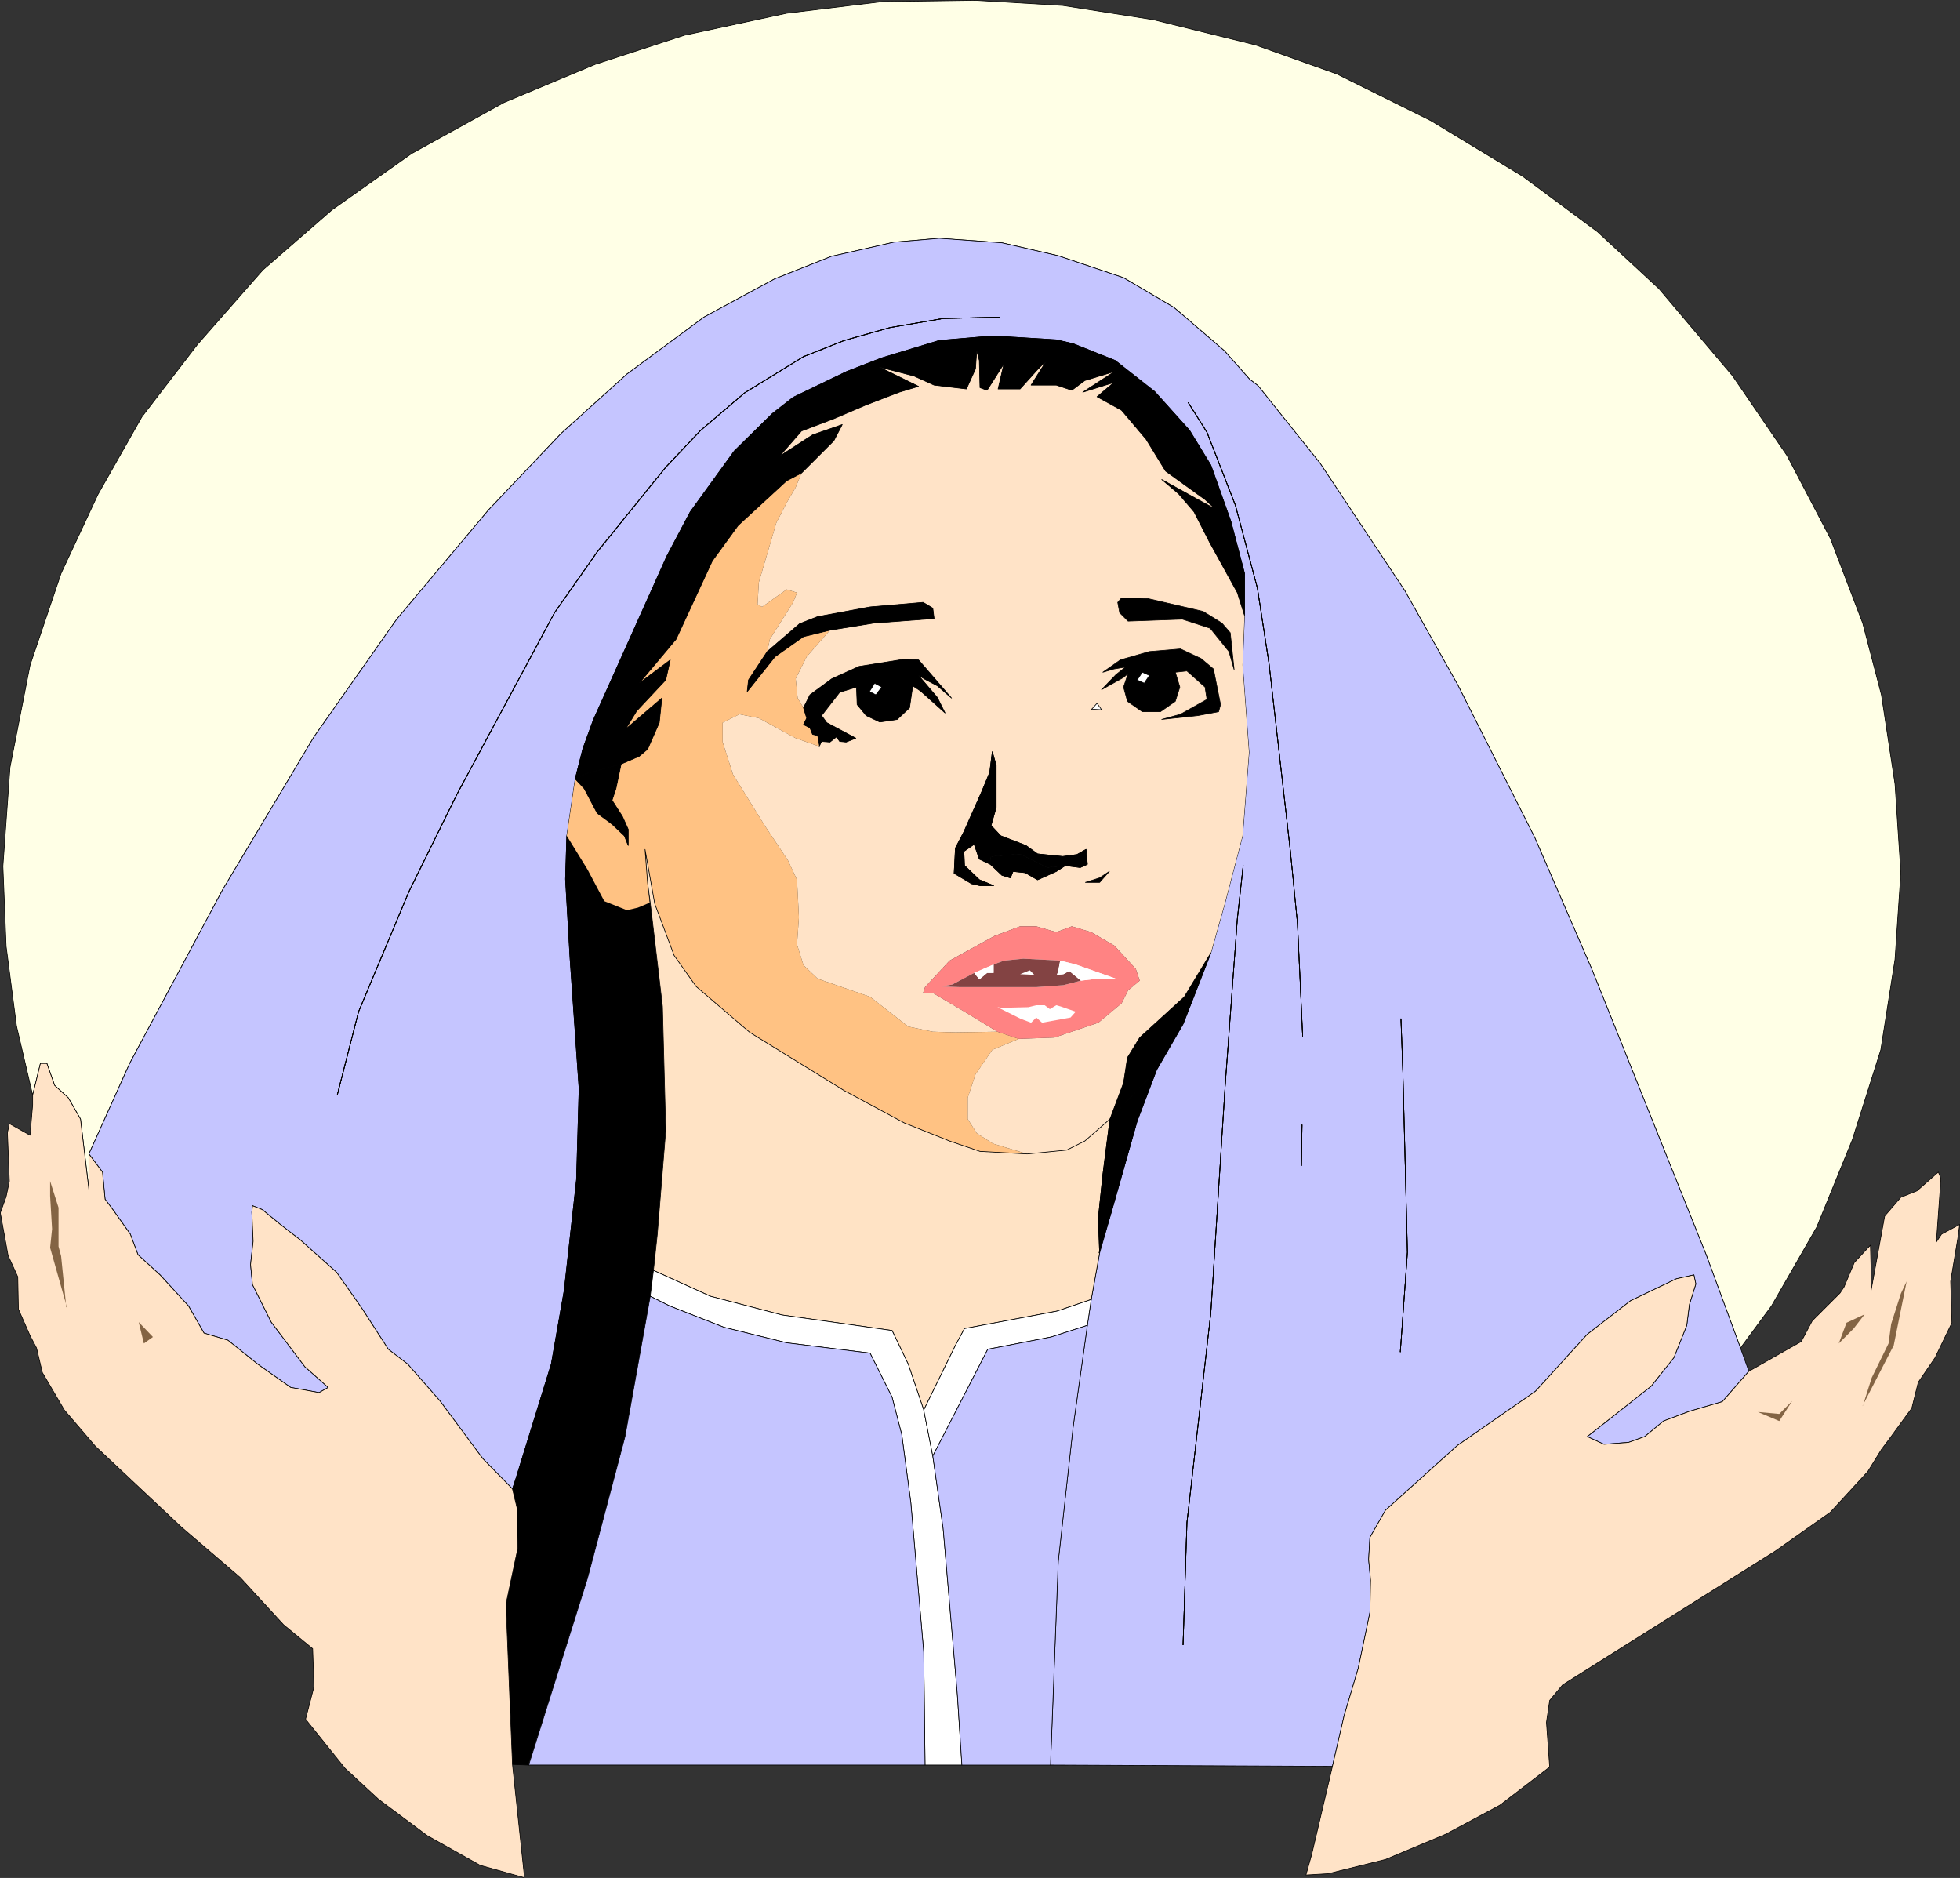
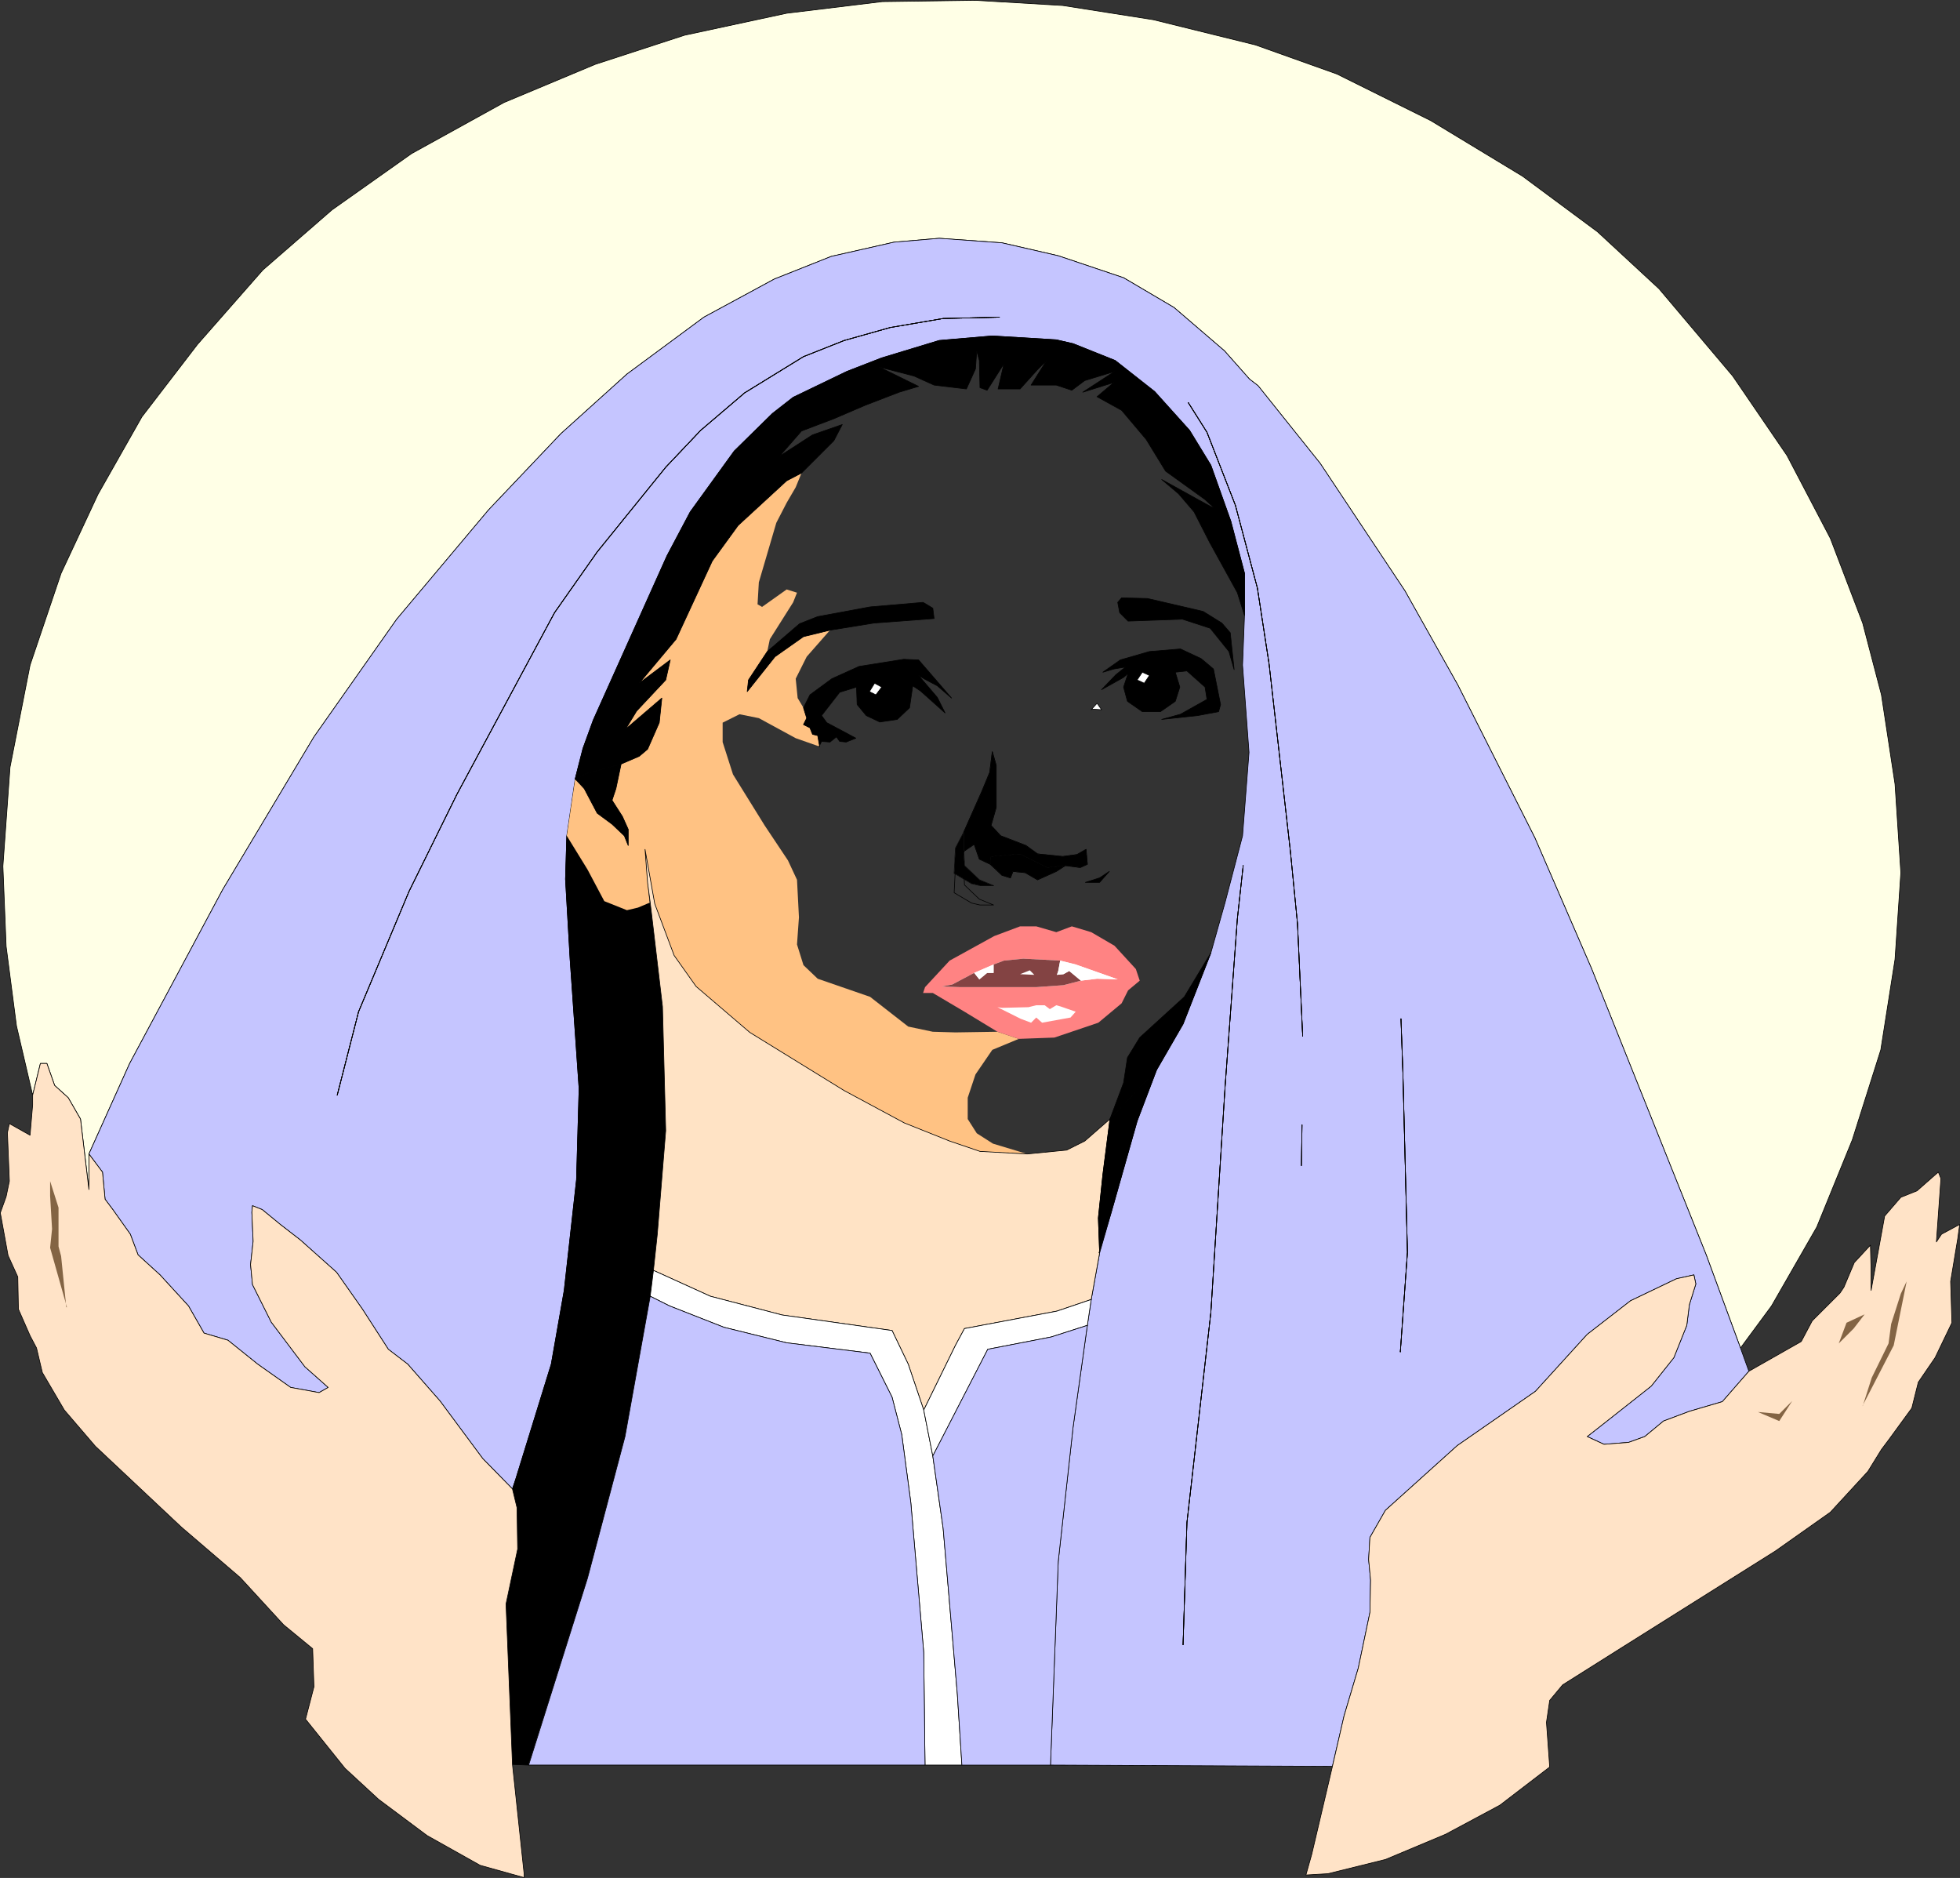
<svg xmlns="http://www.w3.org/2000/svg" xmlns:ns1="http://sodipodi.sourceforge.net/DTD/sodipodi-0.dtd" xmlns:ns2="http://www.inkscape.org/namespaces/inkscape" version="1.0" width="129.595mm" height="124.147mm" id="svg86" ns1:docname="Mary 01.wmf">
  <rect width="100%" height="100%" fill="#333333" stroke="none" />
  <ns1:namedview id="namedview86" pagecolor="#ffffff" bordercolor="#000000" borderopacity="0.25" ns2:showpageshadow="2" ns2:pageopacity="0.0" ns2:pagecheckerboard="0" ns2:deskcolor="#d1d1d1" ns2:document-units="mm" />
  <defs id="defs1">
    <pattern id="WMFhbasepattern" patternUnits="userSpaceOnUse" width="6" height="6" x="0" y="0" />
  </defs>
  <path style="fill:#ffffe6;fill-opacity:1;fill-rule:evenodd;stroke:none" d="m 312.292,94.764 2.101,1.616 15.514,19.389 21.17,31.83 13.251,23.59 19.23,38.132 14.221,32.8 28.603,71.416 8.565,23.267 7.757,-10.502 11.312,-19.712 8.888,-21.813 7.11,-22.459 3.555,-22.621 1.454,-21.651 -1.454,-22.136 -3.394,-22.297 -4.686,-17.935 -8.08,-21.166 L 446.581,113.83 433.007,93.956 414.584,72.143 399.232,57.925 380.487,44.029 357.54,30.134 334.108,18.5 313.746,11.23 288.213,4.928 265.589,1.373 243.773,0.081 220.503,0.404 196.586,3.312 171.053,8.806 148.753,16.077 125.967,25.61 102.858,38.374 82.982,52.431 65.69,67.458 49.369,86.039 35.471,104.135 l -10.989,19.389 -9.211,19.712 -7.757,22.944 -5.01,25.529 -1.778,24.721 0.808,20.035 2.586,19.874 4.04,17.289 1.939,-7.917 h 1.616 l 1.939,5.494 3.394,3.07 3.07,5.332 2.101,17.612 v -8.887 l 10.181,-22.621 23.27,-43.464 22.786,-38.132 20.685,-29.407 22.947,-27.306 18.099,-19.066 16.483,-14.865 19.23,-14.219 17.614,-9.533 14.221,-5.655 15.675,-3.555 11.312,-0.969 15.675,1.131 14.059,3.232 16.322,5.494 12.605,7.432 12.605,10.826 6.302,7.109 z" id="path1" />
  <path style="fill:none;stroke:#000000;stroke-width:0.162px;stroke-linecap:round;stroke-linejoin:round;stroke-miterlimit:4;stroke-dasharray:none;stroke-opacity:1" d="m 312.292,94.764 2.101,1.616 15.514,19.389 21.17,31.83 13.251,23.59 19.23,38.132 14.221,32.8 28.603,71.416 8.565,23.267 7.757,-10.502 11.312,-19.712 8.888,-21.813 7.11,-22.459 3.555,-22.621 1.454,-21.651 -1.454,-22.136 -3.394,-22.297 -4.686,-17.935 -8.08,-21.166 L 446.581,113.83 433.007,93.956 414.584,72.143 399.232,57.925 380.487,44.029 357.54,30.134 334.108,18.5 313.746,11.23 288.213,4.928 265.589,1.373 243.773,0.081 220.503,0.404 196.586,3.312 171.053,8.806 148.753,16.077 125.967,25.61 102.858,38.374 82.982,52.431 65.69,67.458 49.369,86.039 35.471,104.135 l -10.989,19.389 -9.211,19.712 -7.757,22.944 -5.01,25.529 -1.778,24.721 0.808,20.035 2.586,19.874 4.04,17.289 1.939,-7.917 h 1.616 l 1.939,5.494 3.394,3.07 3.07,5.332 2.101,17.612 v -8.887 l 10.181,-22.621 23.27,-43.464 22.786,-38.132 20.685,-29.407 22.947,-27.306 18.099,-19.066 16.483,-14.865 19.23,-14.219 17.614,-9.533 14.221,-5.655 15.675,-3.555 11.312,-0.969 15.675,1.131 14.059,3.232 16.322,5.494 12.605,7.432 12.605,10.826 6.302,7.109 v 0" id="path2" />
  <path style="fill:#c5c5ff;fill-opacity:1;fill-rule:evenodd;stroke:none" d="m 312.292,94.764 -6.302,-7.109 -12.605,-10.826 -12.605,-7.432 -16.322,-5.494 -14.059,-3.232 -15.675,-1.131 -11.312,0.969 -15.675,3.555 -14.221,5.655 -17.614,9.533 -19.23,14.219 -16.483,14.865 -18.099,19.066 -22.947,27.306 -20.685,29.407 -22.786,38.132 -23.27,43.464 -10.181,22.621 3.394,4.524 0.646,6.786 1.939,2.585 4.363,6.14 1.939,5.17 5.494,5.009 7.11,7.756 3.878,6.786 5.979,1.777 7.434,5.978 8.242,5.817 7.11,1.293 2.262,-1.293 -5.818,-5.17 -8.403,-11.149 -4.686,-9.371 -0.485,-5.009 0.646,-5.817 -0.323,-7.271 0.162,-1.616 2.424,0.969 4.525,3.716 5.01,3.878 9.05,8.079 6.464,9.21 6.464,10.018 4.848,3.716 8.08,9.21 10.666,14.38 7.434,7.594 0.808,-2.424 8.888,-28.76 3.232,-18.42 3.07,-27.629 0.646,-22.782 -2.262,-32.638 -1.131,-19.712 0.323,-10.826 2.101,-14.219 1.939,-7.594 2.586,-7.109 18.422,-41.04 5.818,-10.987 10.989,-15.188 9.534,-9.371 5.171,-4.039 13.413,-6.463 8.726,-3.393 14.382,-4.363 13.251,-1.131 15.998,0.969 4.202,0.969 10.504,4.201 9.858,7.756 8.726,9.695 5.333,8.725 5.01,14.057 3.394,12.926 v 10.502 l -0.485,12.441 1.616,21.813 -1.616,20.843 -4.363,16.642 -3.555,12.603 -6.949,17.773 -6.626,11.472 -4.848,12.764 -6.464,22.782 -2.909,10.179 -2.101,11.633 -0.97,6.463 -3.555,25.367 -3.717,33.608 -1.939,50.896 70.458,0.323 2.909,-12.603 3.555,-11.957 2.909,-13.895 0.162,-8.079 -0.485,-5.17 0.323,-5.494 3.878,-6.786 17.938,-16.158 19.554,-13.572 12.928,-14.219 10.827,-8.402 11.474,-5.494 4.363,-0.969 0.485,2.262 -1.616,5.17 -0.646,5.17 -3.232,8.079 -5.656,7.109 -12.282,9.695 -3.717,2.908 4.202,1.939 6.141,-0.485 4.04,-1.454 4.686,-3.878 6.464,-2.424 8.242,-2.424 6.626,-7.594 -2.101,-5.817 -8.565,-23.267 -28.603,-71.416 -14.221,-32.8 -19.23,-38.132 -13.251,-23.59 -21.17,-31.83 -15.514,-19.389 -2.101,-1.616 z" id="path3" />
  <path style="fill:none;stroke:#000000;stroke-width:0.162px;stroke-linecap:round;stroke-linejoin:round;stroke-miterlimit:4;stroke-dasharray:none;stroke-opacity:1" d="m 312.292,94.764 -6.302,-7.109 -12.605,-10.826 -12.605,-7.432 -16.322,-5.494 -14.059,-3.232 -15.675,-1.131 -11.312,0.969 -15.675,3.555 -14.221,5.655 -17.614,9.533 -19.23,14.219 -16.483,14.865 -18.099,19.066 -22.947,27.306 -20.685,29.407 -22.786,38.132 -23.27,43.464 -10.181,22.621 3.394,4.524 0.646,6.786 1.939,2.585 4.363,6.14 1.939,5.17 5.494,5.009 7.11,7.756 3.878,6.786 5.979,1.777 7.434,5.978 8.242,5.817 7.11,1.293 2.262,-1.293 -5.818,-5.17 -8.403,-11.149 -4.686,-9.371 -0.485,-5.009 0.646,-5.817 -0.323,-7.271 0.162,-1.616 2.424,0.969 4.525,3.716 5.01,3.878 9.05,8.079 6.464,9.21 6.464,10.018 4.848,3.716 8.08,9.21 10.666,14.38 7.434,7.594 0.808,-2.424 8.888,-28.76 3.232,-18.42 3.07,-27.629 0.646,-22.782 -2.262,-32.638 -1.131,-19.712 0.323,-10.826 2.101,-14.219 1.939,-7.594 2.586,-7.109 18.422,-41.04 5.818,-10.987 10.989,-15.188 9.534,-9.371 5.171,-4.039 13.413,-6.463 8.726,-3.393 14.382,-4.363 13.251,-1.131 15.998,0.969 4.202,0.969 10.504,4.201 9.858,7.756 8.726,9.695 5.333,8.725 5.01,14.057 3.394,12.926 v 10.502 l -0.485,12.441 1.616,21.813 -1.616,20.843 -4.363,16.642 -3.555,12.603 -6.949,17.773 -6.626,11.472 -4.848,12.764 -6.464,22.782 -2.909,10.179 -2.101,11.633 -0.97,6.463 -3.555,25.367 -3.717,33.608 -1.939,50.896 70.458,0.323 2.909,-12.603 3.555,-11.957 2.909,-13.895 0.162,-8.079 -0.485,-5.17 0.323,-5.494 3.878,-6.786 17.938,-16.158 19.554,-13.572 12.928,-14.219 10.827,-8.402 11.474,-5.494 4.363,-0.969 0.485,2.262 -1.616,5.17 -0.646,5.17 -3.232,8.079 -5.656,7.109 -12.282,9.695 -3.717,2.908 4.202,1.939 6.141,-0.485 4.04,-1.454 4.686,-3.878 6.464,-2.424 8.242,-2.424 6.626,-7.594 -2.101,-5.817 -8.565,-23.267 -28.603,-71.416 -14.221,-32.8 -19.23,-38.132 -13.251,-23.59 -21.17,-31.83 -15.514,-19.389 -2.101,-1.616 v 0" id="path4" />
  <path style="fill:#000000;fill-opacity:1;fill-rule:evenodd;stroke:none" d="m 131.946,441.02 14.867,-46.695 9.373,-35.385 6.302,-35.062 0.808,-6.463 0.97,-9.048 2.101,-25.852 -0.808,-31.022 -3.07,-26.014 -3.07,1.293 -2.747,0.646 -5.656,-2.262 -4.202,-7.917 -5.171,-8.402 -0.323,10.826 1.131,19.712 2.262,32.638 -0.646,22.782 -3.07,27.629 -3.232,18.42 -8.888,28.76 -0.808,2.424 1.131,4.686 0.162,10.341 -2.909,13.734 1.616,40.071 4.04,0.162 v 0 z" id="path5" />
  <path style="fill:none;stroke:#000000;stroke-width:0.162px;stroke-linecap:round;stroke-linejoin:round;stroke-miterlimit:4;stroke-dasharray:none;stroke-opacity:1" d="m 131.946,441.02 14.867,-46.695 9.373,-35.385 6.302,-35.062 0.808,-6.463 0.97,-9.048 2.101,-25.852 -0.808,-31.022 -3.07,-26.014 -3.07,1.293 -2.747,0.646 -5.656,-2.262 -4.202,-7.917 -5.171,-8.402 -0.323,10.826 1.131,19.712 2.262,32.638 -0.646,22.782 -3.07,27.629 -3.232,18.42 -8.888,28.76 -0.808,2.424 1.131,4.686 0.162,10.341 -2.909,13.734 1.616,40.071 4.04,0.162 v 0" id="path6" />
  <path style="fill:#ffe3c7;fill-opacity:1;fill-rule:evenodd;stroke:none" d="m 128.068,440.859 -1.616,-40.071 2.909,-13.734 -0.162,-10.341 -1.131,-4.686 -7.434,-7.594 -10.666,-14.38 -8.08,-9.21 -4.848,-3.716 -6.464,-10.018 -6.464,-9.21 -9.05,-8.079 -5.01,-3.878 -4.525,-3.716 -2.424,-0.969 -0.162,1.616 0.323,7.271 -0.646,5.817 0.485,5.009 4.686,9.371 8.403,11.149 5.818,5.17 -2.262,1.293 -7.11,-1.293 -8.242,-5.817 -7.434,-5.978 -5.979,-1.777 -3.878,-6.786 -7.11,-7.756 -5.494,-5.009 -1.939,-5.17 -4.363,-6.14 -1.939,-2.585 -0.646,-6.786 -3.394,-4.524 v 8.887 l -2.101,-17.612 -3.07,-5.332 -3.394,-3.07 -1.939,-5.494 h -1.616 l -1.939,7.917 v 2.424 l -0.646,7.594 -5.171,-2.908 -0.485,2.262 0.485,12.118 -0.808,3.878 -1.454,4.039 1.939,10.664 2.424,5.332 0.162,8.079 2.909,6.625 1.616,3.07 1.454,6.14 5.494,9.371 7.757,9.048 21.493,20.197 14.706,12.603 10.827,11.795 7.272,5.978 0.323,9.533 -2.101,8.079 9.858,12.28 8.403,7.756 12.12,9.048 13.251,7.432 10.989,3.07 v -0.969 z" id="path7" />
  <path style="fill:none;stroke:#000000;stroke-width:0.162px;stroke-linecap:round;stroke-linejoin:round;stroke-miterlimit:4;stroke-dasharray:none;stroke-opacity:1" d="m 128.068,440.859 -1.616,-40.071 2.909,-13.734 -0.162,-10.341 -1.131,-4.686 -7.434,-7.594 -10.666,-14.38 -8.08,-9.21 -4.848,-3.716 -6.464,-10.018 -6.464,-9.21 -9.05,-8.079 -5.01,-3.878 -4.525,-3.716 -2.424,-0.969 -0.162,1.616 0.323,7.271 -0.646,5.817 0.485,5.009 4.686,9.371 8.403,11.149 5.818,5.17 -2.262,1.293 -7.11,-1.293 -8.242,-5.817 -7.434,-5.978 -5.979,-1.777 -3.878,-6.786 -7.11,-7.756 -5.494,-5.009 -1.939,-5.17 -4.363,-6.14 -1.939,-2.585 -0.646,-6.786 -3.394,-4.524 v 8.887 l -2.101,-17.612 -3.07,-5.332 -3.394,-3.07 -1.939,-5.494 h -1.616 l -1.939,7.917 v 2.424 l -0.646,7.594 -5.171,-2.908 -0.485,2.262 0.485,12.118 -0.808,3.878 -1.454,4.039 1.939,10.664 2.424,5.332 0.162,8.079 2.909,6.625 1.616,3.07 1.454,6.14 5.494,9.371 7.757,9.048 21.493,20.197 14.706,12.603 10.827,11.795 7.272,5.978 0.323,9.533 -2.101,8.079 9.858,12.28 8.403,7.756 12.12,9.048 13.251,7.432 10.989,3.07 v -0.969 l -2.909,-27.306 v 0" id="path8" />
-   <path style="fill:#ffe3c7;fill-opacity:1;fill-rule:evenodd;stroke:none" d="m 277.386,279.606 3.394,-9.048 0.97,-6.301 3.07,-5.009 11.15,-10.179 6.626,-10.987 3.555,-12.603 4.363,-16.642 1.616,-20.843 -1.616,-21.813 0.485,-12.441 -1.778,-5.655 -6.949,-12.603 -3.878,-7.594 -3.878,-4.524 -4.202,-3.555 9.05,5.009 3.555,1.939 h 0.323 l -2.101,-1.939 -9.858,-7.109 -4.848,-7.917 -6.141,-7.271 -6.141,-3.393 4.202,-3.555 -7.757,2.424 7.918,-5.17 -7.434,2.262 -3.232,2.424 -3.878,-1.293 h -6.302 l 3.878,-6.14 -2.262,2.262 -4.363,4.847 h -5.494 l 1.454,-6.301 -4.202,6.625 -1.778,-0.646 -0.162,-6.786 -0.646,-2.424 -0.323,4.524 -2.262,5.009 -8.08,-0.969 -5.01,-2.262 -8.726,-2.262 9.858,4.847 -4.848,1.454 -8.403,3.232 -7.918,3.393 -8.08,3.07 -5.494,6.301 8.242,-5.332 7.434,-2.585 -2.101,4.039 -8.08,8.079 -1.454,3.555 -2.262,3.878 -2.586,5.009 -4.363,14.865 -0.323,5.494 1.131,0.646 6.141,-4.363 2.586,0.808 -0.97,2.424 -5.818,9.21 -0.646,3.07 8.08,-6.948 4.525,-1.777 13.09,-2.424 13.251,-1.131 2.424,1.454 0.323,2.585 -15.029,1.131 -10.989,1.777 -5.818,6.625 -2.747,5.494 0.485,4.847 1.454,2.424 1.616,-3.232 5.494,-4.039 6.787,-3.07 11.15,-1.777 3.717,0.162 8.242,9.533 -3.555,-3.07 -3.07,-1.616 -1.616,-0.969 4.686,5.494 1.939,3.878 -6.141,-5.494 -1.939,-1.293 -0.808,5.494 -3.07,2.908 -4.363,0.646 -3.394,-1.616 -2.262,-2.747 -0.162,-4.363 -4.202,1.293 -4.525,5.817 1.293,1.777 7.272,3.878 -2.424,0.969 -1.616,-0.162 -0.808,-1.131 -1.616,1.293 -2.101,-0.162 -0.485,1.293 -5.979,-2.1 -9.211,-5.009 -4.848,-0.969 -4.202,2.1 v 4.847 l 2.586,8.079 7.918,12.764 5.818,8.725 2.262,4.847 0.485,9.371 -0.485,6.786 1.616,5.17 3.555,3.393 13.09,4.524 9.534,7.432 6.141,1.293 5.656,0.162 10.504,-0.162 -8.242,-5.009 -7.918,-4.686 h -2.424 l 0.485,-1.454 6.141,-6.625 11.15,-6.14 6.464,-2.424 h 4.04 l 5.01,1.454 3.878,-1.454 4.848,1.454 5.818,3.393 5.333,5.817 0.97,2.908 -2.909,2.424 -1.616,3.232 -5.818,4.847 -10.989,3.716 -8.888,0.323 -6.626,2.747 -4.202,6.14 -1.939,5.817 v 5.332 l 2.262,3.555 4.04,2.585 8.565,2.585 9.858,-0.969 4.525,-2.262 z" id="path9" />
  <path style="fill:none;stroke:#000000;stroke-width:0.162px;stroke-linecap:round;stroke-linejoin:round;stroke-miterlimit:4;stroke-dasharray:none;stroke-opacity:1" d="m 310.676,216.269 -1.454,13.249 -3.07,42.01 -3.555,56.39 -5.979,52.512 -0.97,30.538 0.97,-30.538" id="path10" />
  <path style="fill:none;stroke:#000000;stroke-width:0.162px;stroke-linecap:round;stroke-linejoin:round;stroke-miterlimit:4;stroke-dasharray:none;stroke-opacity:1" d="m 310.676,216.269 -1.454,13.249 -3.07,42.01 -3.555,56.39 -5.979,52.512 -0.97,30.538 0.97,-30.538" id="path11" />
  <path style="fill:none;stroke:#000000;stroke-width:0.162px;stroke-linecap:round;stroke-linejoin:round;stroke-miterlimit:4;stroke-dasharray:none;stroke-opacity:1" d="m 310.676,216.269 -1.454,13.249 -3.07,42.01 -3.555,56.39 -5.979,52.512 -0.97,30.538 0.97,-30.538" id="path12" />
  <path style="fill:none;stroke:#000000;stroke-width:0.162px;stroke-linecap:round;stroke-linejoin:round;stroke-miterlimit:4;stroke-dasharray:none;stroke-opacity:1" d="m 310.676,216.269 -1.454,13.249 -3.07,42.01 -3.555,56.39 -5.979,52.512 -0.97,30.538 0.97,-30.538" id="path13" />
  <path style="fill:none;stroke:#000000;stroke-width:0.162px;stroke-linecap:round;stroke-linejoin:round;stroke-miterlimit:4;stroke-dasharray:none;stroke-opacity:1" d="m 84.274,273.628 5.333,-20.843 12.605,-30.053 11.958,-24.236 24.402,-45.403 10.666,-15.188 17.13,-21.166 8.726,-9.21 10.989,-9.371 14.706,-9.048 10.181,-4.039 11.474,-3.232 13.251,-2.262 14.059,-0.323 -14.059,0.323" id="path14" />
  <path style="fill:none;stroke:#000000;stroke-width:0.162px;stroke-linecap:round;stroke-linejoin:round;stroke-miterlimit:4;stroke-dasharray:none;stroke-opacity:1" d="m 84.274,273.628 5.333,-20.843 12.605,-30.053 11.958,-24.236 24.402,-45.403 10.666,-15.188 17.13,-21.166 8.726,-9.21 10.989,-9.371 14.706,-9.048 10.181,-4.039 11.474,-3.232 13.251,-2.262 14.059,-0.323 -14.059,0.323" id="path15" />
  <path style="fill:none;stroke:#000000;stroke-width:0.162px;stroke-linecap:round;stroke-linejoin:round;stroke-miterlimit:4;stroke-dasharray:none;stroke-opacity:1" d="m 84.274,273.628 5.333,-20.843 12.605,-30.053 11.958,-24.236 24.402,-45.403 10.666,-15.188 17.13,-21.166 8.726,-9.21 10.989,-9.371 14.706,-9.048 10.181,-4.039 11.474,-3.232 13.251,-2.262 14.059,-0.323 -14.059,0.323" id="path16" />
  <path style="fill:none;stroke:#000000;stroke-width:0.162px;stroke-linecap:round;stroke-linejoin:round;stroke-miterlimit:4;stroke-dasharray:none;stroke-opacity:1" d="m 84.274,273.628 5.333,-20.843 12.605,-30.053 11.958,-24.236 24.402,-45.403 10.666,-15.188 17.13,-21.166 8.726,-9.21 10.989,-9.371 14.706,-9.048 10.181,-4.039 11.474,-3.232 13.251,-2.262 14.059,-0.323 -14.059,0.323" id="path17" />
  <path style="fill:#ffe3c7;fill-opacity:1;fill-rule:evenodd;stroke:none" d="m 332.976,441.343 -5.171,21.974 -1.454,5.17 5.494,-0.323 14.382,-3.555 15.029,-6.301 13.574,-7.271 12.443,-9.533 -0.808,-11.149 0.808,-5.494 3.232,-3.878 14.867,-9.371 38.299,-24.075 13.736,-9.695 9.373,-10.179 3.394,-5.494 1.939,-2.585 5.656,-7.756 1.616,-6.463 4.202,-6.14 4.202,-8.725 -0.323,-10.341 1.778,-10.664 0.485,-3.555 -4.525,2.424 -1.293,1.939 1.131,-15.834 -0.646,-1.616 -5.333,4.686 -4.04,1.616 -4.04,4.686 -3.394,18.581 v -5.009 l -0.162,-6.301 -4.04,4.363 -2.586,6.14 -0.97,1.454 -6.949,6.948 -2.747,5.17 -13.09,7.432 -6.626,7.594 -8.242,2.424 -6.464,2.424 -4.686,3.878 -4.04,1.454 -6.141,0.485 -4.202,-1.939 3.717,-2.908 12.282,-9.695 5.656,-7.109 3.232,-8.079 0.646,-5.17 1.616,-5.17 -0.485,-2.262 -4.363,0.969 -11.474,5.494 -10.827,8.402 -12.928,14.219 -19.554,13.572 -17.938,16.158 -3.878,6.786 -0.323,5.494 0.485,5.17 -0.162,8.079 -2.909,13.895 -3.555,11.957 z" id="path18" />
  <path style="fill:none;stroke:#000000;stroke-width:0.162px;stroke-linecap:round;stroke-linejoin:round;stroke-miterlimit:4;stroke-dasharray:none;stroke-opacity:1" d="m 332.976,441.343 -5.171,21.974 -1.454,5.17 5.494,-0.323 14.382,-3.555 15.029,-6.301 13.574,-7.271 12.443,-9.533 -0.808,-11.149 0.808,-5.494 3.232,-3.878 14.867,-9.371 38.299,-24.075 13.736,-9.695 9.373,-10.179 3.394,-5.494 1.939,-2.585 5.656,-7.756 1.616,-6.463 4.202,-6.14 4.202,-8.725 -0.323,-10.341 1.778,-10.664 0.485,-3.555 -4.525,2.424 -1.293,1.939 1.131,-15.834 -0.646,-1.616 -5.333,4.686 -4.04,1.616 -4.04,4.686 -3.394,18.581 v -5.009 l -0.162,-6.301 -4.04,4.363 -2.586,6.14 -0.97,1.454 -6.949,6.948 -2.747,5.17 -13.09,7.432 -6.626,7.594 -8.242,2.424 -6.464,2.424 -4.686,3.878 -4.04,1.454 -6.141,0.485 -4.202,-1.939 3.717,-2.908 12.282,-9.695 5.656,-7.109 3.232,-8.079 0.646,-5.17 1.616,-5.17 -0.485,-2.262 -4.363,0.969 -11.474,5.494 -10.827,8.402 -12.928,14.219 -19.554,13.572 -17.938,16.158 -3.878,6.786 -0.323,5.494 0.485,5.17 -0.162,8.079 -2.909,13.895 -3.555,11.957 -2.909,12.603 v 0" id="path19" />
  <path style="fill:#ffc283;fill-opacity:1;fill-rule:evenodd;stroke:none" d="m 162.327,225.479 -0.485,-4.847 -0.646,-8.402 2.424,13.572 4.848,12.926 5.494,7.756 13.413,11.472 23.594,14.542 15.029,8.079 11.312,4.524 7.595,2.585 11.797,0.646 -8.565,-2.585 -4.04,-2.585 -2.262,-3.555 v -5.332 l 1.939,-5.817 4.202,-6.14 6.626,-2.747 -5.333,-1.777 -10.504,0.162 -5.656,-0.162 -6.141,-1.293 -9.534,-7.432 -13.09,-4.524 -3.555,-3.393 -1.616,-5.17 0.485,-6.786 -0.485,-9.371 -2.262,-4.847 -5.818,-8.725 -7.918,-12.764 -2.586,-8.079 v -4.847 l 4.202,-2.1 4.848,0.969 9.211,5.009 5.979,2.1 -0.485,-2.747 -1.293,-0.323 -0.646,-1.616 -1.616,-0.808 0.808,-1.616 -0.808,-2.585 -1.454,-2.424 -0.485,-4.847 2.747,-5.494 5.818,-6.625 -6.626,1.616 -7.11,5.009 -6.949,8.725 0.323,-2.908 4.686,-7.109 0.646,-3.07 5.818,-9.21 0.97,-2.424 -2.586,-0.808 -6.141,4.363 -1.131,-0.646 0.323,-5.494 4.363,-14.865 2.586,-5.009 2.262,-3.878 1.454,-3.555 -3.717,1.939 -12.12,11.149 -6.464,8.887 -9.05,19.551 -9.211,10.987 7.757,-5.817 -1.131,5.009 -7.272,7.756 -2.747,4.524 9.05,-7.756 -0.646,6.14 -2.909,6.625 -2.101,1.777 -4.525,1.939 -1.293,6.14 -0.97,2.908 2.586,4.039 1.454,3.232 v 4.039 l -0.97,-2.424 -3.07,-2.908 -3.717,-2.747 -3.232,-6.14 -2.262,-2.424 -2.101,14.219 5.171,8.402 4.202,7.917 5.656,2.262 2.747,-0.646 3.07,-1.293 v 0 z" id="path20" />
  <path style="fill:none;stroke:#000000;stroke-width:0.162px;stroke-linecap:round;stroke-linejoin:round;stroke-miterlimit:4;stroke-dasharray:none;stroke-opacity:1" d="m 296.94,100.581 4.686,7.432 7.11,18.258 5.494,20.682 2.909,18.904 5.333,46.857 1.778,18.096 1.293,28.114 -1.293,-28.114" id="path21" />
  <path style="fill:none;stroke:#000000;stroke-width:0.162px;stroke-linecap:round;stroke-linejoin:round;stroke-miterlimit:4;stroke-dasharray:none;stroke-opacity:1" d="m 296.94,100.581 4.686,7.432 7.11,18.258 5.494,20.682 2.909,18.904 5.333,46.857 1.778,18.096 1.293,28.114 -1.293,-28.114" id="path22" />
  <path style="fill:none;stroke:#000000;stroke-width:0.162px;stroke-linecap:round;stroke-linejoin:round;stroke-miterlimit:4;stroke-dasharray:none;stroke-opacity:1" d="m 296.94,100.581 4.686,7.432 7.11,18.258 5.494,20.682 2.909,18.904 5.333,46.857 1.778,18.096 1.293,28.114 -1.293,-28.114" id="path23" />
  <path style="fill:none;stroke:#000000;stroke-width:0.162px;stroke-linecap:round;stroke-linejoin:round;stroke-miterlimit:4;stroke-dasharray:none;stroke-opacity:1" d="m 296.94,100.581 4.686,7.432 7.11,18.258 5.494,20.682 2.909,18.904 5.333,46.857 1.778,18.096 1.293,28.114 -1.293,-28.114" id="path24" />
  <path style="fill:#000000;fill-opacity:1;fill-rule:evenodd;stroke:none" d="m 310.999,153.739 v -10.502 l -3.394,-12.926 -5.01,-14.057 -5.333,-8.725 -8.726,-9.695 -9.858,-7.756 -10.504,-4.201 -4.202,-0.969 -15.998,-0.969 -13.251,1.131 -14.382,4.363 -8.726,3.393 -13.413,6.463 -5.171,4.039 -9.534,9.371 -10.989,15.188 -5.818,10.987 -18.422,41.04 -2.586,7.109 -1.939,7.594 2.586,-1.293 8.888,-2.424 4.525,-1.939 2.101,-1.777 2.909,-6.625 0.646,-6.14 -9.05,7.756 2.747,-4.524 7.272,-7.756 1.131,-5.009 -7.757,5.817 9.211,-10.987 9.05,-19.551 6.464,-8.887 12.12,-11.149 3.717,-1.939 8.08,-8.079 2.101,-4.039 -7.434,2.585 -8.242,5.332 5.494,-6.301 8.08,-3.07 7.918,-3.393 8.403,-3.232 4.848,-1.454 -9.858,-4.847 8.726,2.262 5.01,2.262 8.08,0.969 2.262,-5.009 0.323,-4.524 0.646,2.424 0.162,6.786 1.778,0.646 4.202,-6.625 -1.454,6.301 h 5.494 l 4.363,-4.847 2.262,-2.262 -3.878,6.14 h 6.302 l 3.878,1.293 3.232,-2.424 7.434,-2.262 -7.918,5.17 7.757,-2.424 -4.202,3.555 6.141,3.393 6.141,7.271 4.848,7.917 9.858,7.109 2.101,1.939 h -0.323 l -3.555,-1.939 -9.05,-5.009 4.202,3.555 3.878,4.524 3.878,7.594 6.949,12.603 1.778,5.655 z" id="path25" />
  <path style="fill:none;stroke:#000000;stroke-width:0.162px;stroke-linecap:round;stroke-linejoin:round;stroke-miterlimit:4;stroke-dasharray:none;stroke-opacity:1" d="m 310.999,153.739 v -10.502 l -3.394,-12.926 -5.01,-14.057 -5.333,-8.725 -8.726,-9.695 -9.858,-7.756 -10.504,-4.201 -4.202,-0.969 -15.998,-0.969 -13.251,1.131 -14.382,4.363 -8.726,3.393 -13.413,6.463 -5.171,4.039 -9.534,9.371 -10.989,15.188 -5.818,10.987 -18.422,41.04 -2.586,7.109 -1.939,7.594 2.586,-1.293 8.888,-2.424 4.525,-1.939 2.101,-1.777 2.909,-6.625 0.646,-6.14 -9.05,7.756 2.747,-4.524 7.272,-7.756 1.131,-5.009 -7.757,5.817 9.211,-10.987 9.05,-19.551 6.464,-8.887 12.12,-11.149 3.717,-1.939 8.08,-8.079 2.101,-4.039 -7.434,2.585 -8.242,5.332 5.494,-6.301 8.08,-3.07 7.918,-3.393 8.403,-3.232 4.848,-1.454 -9.858,-4.847 8.726,2.262 5.01,2.262 8.08,0.969 2.262,-5.009 0.323,-4.524 0.646,2.424 0.162,6.786 1.778,0.646 4.202,-6.625 -1.454,6.301 h 5.494 l 4.363,-4.847 2.262,-2.262 -3.878,6.14 h 6.302 l 3.878,1.293 3.232,-2.424 7.434,-2.262 -7.918,5.17 7.757,-2.424 -4.202,3.555 6.141,3.393 6.141,7.271 4.848,7.917 9.858,7.109 2.101,1.939 h -0.323 l -3.555,-1.939 -9.05,-5.009 4.202,3.555 3.878,4.524 3.878,7.594 6.949,12.603 1.778,5.655 v 0" id="path26" />
  <path style="fill:#ffe3c5;fill-opacity:1;fill-rule:evenodd;stroke:none" d="m 272.7,324.686 2.101,-11.633 -0.323,-8.725 1.131,-10.826 1.778,-13.895 -6.302,5.494 -4.525,2.262 -9.858,0.969 -11.797,-0.646 -7.595,-2.585 -11.312,-4.524 -15.029,-8.079 -23.594,-14.542 -13.413,-11.472 -5.494,-7.756 -4.848,-12.926 -2.424,-13.572 0.646,8.402 0.646,4.847 3.07,26.014 0.808,31.022 -2.101,25.852 -0.97,9.048 14.221,6.463 17.938,4.686 27.472,3.878 4.04,8.402 3.878,11.472 7.918,-16.158 2.262,-4.201 23.109,-4.363 8.565,-2.908 z" id="path27" />
  <path style="fill:none;stroke:#000000;stroke-width:0.162px;stroke-linecap:round;stroke-linejoin:round;stroke-miterlimit:4;stroke-dasharray:none;stroke-opacity:1" d="m 272.7,324.686 2.101,-11.633 -0.323,-8.725 1.131,-10.826 1.778,-13.895 -6.302,5.494 -4.525,2.262 -9.858,0.969 -11.797,-0.646 -7.595,-2.585 -11.312,-4.524 -15.029,-8.079 -23.594,-14.542 -13.413,-11.472 -5.494,-7.756 -4.848,-12.926 -2.424,-13.572 0.646,8.402 0.646,4.847 3.07,26.014 0.808,31.022 -2.101,25.852 -0.97,9.048 14.221,6.463 17.938,4.686 27.472,3.878 4.04,8.402 3.878,11.472 7.918,-16.158 2.262,-4.201 23.109,-4.363 8.565,-2.908 v 0" id="path28" />
  <path style="fill:#ffffff;fill-opacity:1;fill-rule:evenodd;stroke:none" d="m 240.38,441.02 -1.131,-17.612 -3.555,-41.525 -2.586,-18.096 -2.262,-11.472 -3.878,-11.472 -4.04,-8.402 -27.472,-3.878 -17.938,-4.686 -14.221,-6.463 -0.808,6.463 4.848,2.424 13.574,5.332 15.675,3.878 20.846,2.585 5.494,10.987 2.424,9.371 2.262,16.965 3.232,37.486 0.323,28.114 h 9.211 z" id="path29" />
  <path style="fill:none;stroke:#000000;stroke-width:0.162px;stroke-linecap:round;stroke-linejoin:round;stroke-miterlimit:4;stroke-dasharray:none;stroke-opacity:1" d="m 240.38,441.02 -1.131,-17.612 -3.555,-41.525 -2.586,-18.096 -2.262,-11.472 -3.878,-11.472 -4.04,-8.402 -27.472,-3.878 -17.938,-4.686 -14.221,-6.463 -0.808,6.463 4.848,2.424 13.574,5.332 15.675,3.878 20.846,2.585 5.494,10.987 2.424,9.371 2.262,16.965 3.232,37.486 0.323,28.114 h 9.211 v 0" id="path30" />
  <path style="fill:#c5c5ff;fill-opacity:1;fill-rule:evenodd;stroke:none" d="m 231.169,441.02 -0.323,-28.114 -3.232,-37.486 -2.262,-16.965 -2.424,-9.371 -5.494,-10.987 -20.846,-2.585 -15.675,-3.878 -13.574,-5.332 -4.848,-2.424 -6.302,35.062 -9.373,35.385 -14.706,46.695 z" id="path31" />
  <path style="fill:none;stroke:#000000;stroke-width:0.162px;stroke-linecap:round;stroke-linejoin:round;stroke-miterlimit:4;stroke-dasharray:none;stroke-opacity:1" d="m 231.169,441.02 -0.323,-28.114 -3.232,-37.486 -2.262,-16.965 -2.424,-9.371 -5.494,-10.987 -20.846,-2.585 -15.675,-3.878 -13.574,-5.332 -4.848,-2.424 -6.302,35.062 -9.373,35.385 -14.706,46.695 h 99.061 v 0" id="path32" />
  <path style="fill:none;stroke:#000000;stroke-width:0.162px;stroke-linecap:round;stroke-linejoin:round;stroke-miterlimit:4;stroke-dasharray:none;stroke-opacity:1" d="m 349.944,337.773 1.778,-24.883 -1.131,-44.756 -0.485,-13.572 0.485,13.572" id="path33" />
  <path style="fill:none;stroke:#000000;stroke-width:0.162px;stroke-linecap:round;stroke-linejoin:round;stroke-miterlimit:4;stroke-dasharray:none;stroke-opacity:1" d="m 349.944,337.773 1.778,-24.883 -1.131,-44.756 -0.485,-13.572 0.485,13.572" id="path34" />
  <path style="fill:none;stroke:#000000;stroke-width:0.162px;stroke-linecap:round;stroke-linejoin:round;stroke-miterlimit:4;stroke-dasharray:none;stroke-opacity:1" d="m 349.944,337.773 1.778,-24.883 -1.131,-44.756 -0.485,-13.572 0.485,13.572" id="path35" />
  <path style="fill:none;stroke:#000000;stroke-width:0.162px;stroke-linecap:round;stroke-linejoin:round;stroke-miterlimit:4;stroke-dasharray:none;stroke-opacity:1" d="m 349.944,337.773 1.778,-24.883 -1.131,-44.756 -0.485,-13.572 0.485,13.572" id="path36" />
  <path style="fill:#ff8383;fill-opacity:1;fill-rule:evenodd;stroke:none" d="m 249.268,257.794 5.333,1.777 8.888,-0.323 10.989,-3.716 5.818,-4.847 1.616,-3.232 2.909,-2.424 -0.97,-2.908 -5.333,-5.817 -5.818,-3.393 -4.848,-1.454 -3.878,1.454 -5.01,-1.454 h -4.04 l -6.464,2.424 -11.15,6.14 -6.141,6.625 -0.485,1.454 h 2.424 l 7.918,4.686 8.242,5.009 z" id="path37" />
  <path style="fill:#000000;fill-opacity:1;fill-rule:evenodd;stroke:none" d="m 274.639,313.052 3.07,-10.179 6.464,-22.782 4.848,-12.764 -11.635,12.28 -1.778,13.895 -1.131,10.826 0.323,8.725 v 0 z" id="path38" />
  <path style="fill:none;stroke:#000000;stroke-width:0.162px;stroke-linecap:round;stroke-linejoin:round;stroke-miterlimit:4;stroke-dasharray:none;stroke-opacity:1" d="m 274.639,313.052 3.07,-10.179 6.464,-22.782 4.848,-12.764 -11.635,12.28 -1.778,13.895 -1.131,10.826 0.323,8.725 v 0" id="path39" />
  <path style="fill:#000000;fill-opacity:1;fill-rule:evenodd;stroke:none" d="m 207.413,157.455 10.989,-1.777 15.029,-1.131 -0.323,-2.585 -2.424,-1.454 -13.251,1.131 -13.09,2.424 -4.525,1.777 -8.08,6.948 -4.686,7.109 -0.323,2.908 6.949,-8.725 7.11,-5.009 z" id="path40" />
  <path style="fill:none;stroke:#000000;stroke-width:0.162px;stroke-linecap:round;stroke-linejoin:round;stroke-miterlimit:4;stroke-dasharray:none;stroke-opacity:1" d="m 207.413,157.455 10.989,-1.777 15.029,-1.131 -0.323,-2.585 -2.424,-1.454 -13.251,1.131 -13.09,2.424 -4.525,1.777 -8.08,6.948 -4.686,7.109 -0.323,2.908 6.949,-8.725 7.11,-5.009 6.626,-1.616 v 0" id="path41" />
  <path style="fill:#000000;fill-opacity:1;fill-rule:evenodd;stroke:none" d="m 277.386,279.606 11.635,-12.28 6.626,-11.472 6.949,-17.773 -6.626,10.987 -11.15,10.179 -3.07,5.009 -0.97,6.301 z" id="path42" />
  <path style="fill:none;stroke:#000000;stroke-width:0.162px;stroke-linecap:round;stroke-linejoin:round;stroke-miterlimit:4;stroke-dasharray:none;stroke-opacity:1" d="m 277.386,279.606 11.635,-12.28 6.626,-11.472 6.949,-17.773 -6.626,10.987 -11.15,10.179 -3.07,5.009 -0.97,6.301 -3.394,9.048 v 0" id="path43" />
  <path style="fill:#ffffff;fill-opacity:1;fill-rule:evenodd;stroke:none" d="m 264.943,240.02 3.878,0.969 10.504,3.716 -5.171,-0.162 -4.04,0.485 -4.363,1.131 -6.787,0.485 h -19.069 l -4.525,-0.162 2.586,-0.485 5.494,-2.908 4.848,-2.1 2.586,-0.969 4.848,-0.485 9.211,0.485 z" id="path44" />
  <path style="fill:#ffffff;fill-opacity:1;fill-rule:evenodd;stroke:none" d="m 271.73,331.149 0.97,-6.463 -8.565,2.908 -23.109,4.363 -2.262,4.201 -7.918,16.158 2.262,11.472 13.736,-26.66 15.837,-3.07 z" id="path45" />
  <path style="fill:none;stroke:#000000;stroke-width:0.162px;stroke-linecap:round;stroke-linejoin:round;stroke-miterlimit:4;stroke-dasharray:none;stroke-opacity:1" d="m 271.73,331.149 0.97,-6.463 -8.565,2.908 -23.109,4.363 -2.262,4.201 -7.918,16.158 2.262,11.472 13.736,-26.66 15.837,-3.07 9.05,-2.908 v 0" id="path46" />
  <path style="fill:#000000;fill-opacity:1;fill-rule:evenodd;stroke:none" d="m 204.666,186.539 0.646,-1.293 2.101,0.162 1.616,-1.293 0.808,1.131 1.616,0.162 2.424,-0.969 -7.272,-3.878 -1.293,-1.777 4.525,-5.817 4.202,-1.293 0.162,4.363 2.262,2.747 3.394,1.616 4.363,-0.646 3.07,-2.908 0.808,-5.494 1.939,1.293 6.141,5.494 -1.939,-3.878 -4.686,-5.494 1.616,0.969 3.07,1.616 3.555,3.07 -8.242,-9.533 -3.717,-0.162 -11.15,1.777 -6.787,3.07 -5.494,4.039 -1.616,3.232 0.808,2.585 -0.808,1.616 1.616,0.808 0.646,1.616 1.293,0.323 0.485,2.747 v 0 z" id="path47" />
  <path style="fill:none;stroke:#000000;stroke-width:0.162px;stroke-linecap:round;stroke-linejoin:round;stroke-miterlimit:4;stroke-dasharray:none;stroke-opacity:1" d="m 204.666,186.539 0.646,-1.293 2.101,0.162 1.616,-1.293 0.808,1.131 1.616,0.162 2.424,-0.969 -7.272,-3.878 -1.293,-1.777 4.525,-5.817 4.202,-1.293 0.162,4.363 2.262,2.747 3.394,1.616 4.363,-0.646 3.07,-2.908 0.808,-5.494 1.939,1.293 6.141,5.494 -1.939,-3.878 -4.686,-5.494 1.616,0.969 3.07,1.616 3.555,3.07 -8.242,-9.533 -3.717,-0.162 -11.15,1.777 -6.787,3.07 -5.494,4.039 -1.616,3.232 0.808,2.585 -0.808,1.616 1.616,0.808 0.646,1.616 1.293,0.323 0.485,2.747 v 0" id="path48" />
  <path style="fill:#ffffff;fill-opacity:1;fill-rule:evenodd;stroke:none" d="m 266.236,216.269 -2.262,1.454 -4.686,2.1 -3.07,-1.777 -3.07,-0.323 -0.646,1.616 -2.101,-0.646 -2.909,-2.747 -2.747,-1.293 -1.293,-3.716 -2.586,1.777 0.162,3.555 3.717,3.555 3.555,1.454 h -3.394 l -2.101,-0.485 -4.363,-2.585 0.323,-6.301 2.101,-4.039 4.525,-10.179 1.939,-4.686 0.646,-5.17 0.97,3.393 v 10.502 l -1.293,4.524 2.424,2.585 6.302,2.424 2.909,2.1 6.302,0.646 3.555,-0.485 2.262,-1.293 0.323,3.716 -1.778,0.808 z" id="path49" />
  <path style="fill:none;stroke:#000000;stroke-width:0.162px;stroke-linecap:round;stroke-linejoin:round;stroke-miterlimit:4;stroke-dasharray:none;stroke-opacity:1" d="m 266.236,216.269 -2.262,1.454 -4.686,2.1 -3.07,-1.777 -3.07,-0.323 -0.646,1.616 -2.101,-0.646 -2.909,-2.747 -2.747,-1.293 -1.293,-3.716 -2.586,1.777 0.162,3.555 3.717,3.555 3.555,1.454 h -3.394 l -2.101,-0.485 -4.363,-2.585 0.323,-6.301 2.101,-4.039 4.525,-10.179 1.939,-4.686 0.646,-5.17 0.97,3.393 v 10.502 l -1.293,4.524 2.424,2.585 6.302,2.424 2.909,2.1 6.302,0.646 3.555,-0.485 2.262,-1.293 0.323,3.716 -1.778,0.808 -3.717,-0.485 v 0" id="path50" />
  <path style="fill:#834343;fill-opacity:1;fill-rule:evenodd;stroke:none" d="m 264.943,240.02 -9.211,-0.485 -4.848,0.485 -2.586,0.969 v 2.1 h -1.616 l -1.939,1.616 -1.293,-1.616 -5.494,2.908 -2.586,0.485 4.525,0.162 h 19.069 l 6.787,-0.485 4.363,-1.131 -2.909,-2.424 -1.454,0.808 -1.616,0.162 0.323,-0.969 0.485,-2.585 z" id="path51" />
  <path style="fill:#836444;fill-opacity:1;fill-rule:evenodd;stroke:none" d="m 16.564,326.625 -1.293,-12.764 -0.646,-2.424 v -9.695 l -2.101,-6.625 v 3.716 l 0.485,8.24 -0.485,4.686 4.202,14.865 v 0 z" id="path52" />
  <path style="fill:#836444;fill-opacity:1;fill-rule:evenodd;stroke:none" d="m 465.488,351.184 7.757,-15.027 3.232,-15.996 -1.454,3.07 -2.424,7.594 -0.646,4.847 -4.202,8.563 -2.262,7.109 v 0 z" id="path53" />
  <path style="fill:#000000;fill-opacity:1;fill-rule:evenodd;stroke:none" d="m 266.236,216.269 3.717,0.485 1.778,-0.808 -0.323,-3.716 -2.262,1.293 -3.555,0.485 -6.302,-0.646 -2.909,-2.1 -6.302,-2.424 -2.424,-2.585 1.293,-4.524 v -10.502 l -0.97,-3.393 -0.646,5.17 -1.939,4.686 -4.525,10.179 v 4.847 l 2.586,-1.777 1.293,3.716 2.747,1.293 0.162,-1.939 7.272,-0.646 6.787,3.393 z" id="path54" />
  <path style="fill:none;stroke:#000000;stroke-width:0.162px;stroke-linecap:round;stroke-linejoin:round;stroke-miterlimit:4;stroke-dasharray:none;stroke-opacity:1" d="m 266.236,216.269 3.717,0.485 1.778,-0.808 -0.323,-3.716 -2.262,1.293 -3.555,0.485 -6.302,-0.646 -2.909,-2.1 -6.302,-2.424 -2.424,-2.585 1.293,-4.524 v -10.502 l -0.97,-3.393 -0.646,5.17 -1.939,4.686 -4.525,10.179 v 4.847 l 2.586,-1.777 1.293,3.716 2.747,1.293 0.162,-1.939 7.272,-0.646 6.787,3.393 4.525,-0.485 v 0" id="path55" />
  <path style="fill:#000000;fill-opacity:1;fill-rule:evenodd;stroke:none" d="m 290.314,179.753 9.05,-0.969 5.171,-0.969 0.485,-1.777 -1.778,-8.887 -3.07,-2.585 -5.171,-2.424 -7.757,0.646 -7.272,2.1 -4.363,3.07 2.747,-0.808 2.909,-0.485 -2.424,1.939 -3.555,3.716 5.494,-3.07 1.131,-0.969 -1.131,3.393 0.97,3.555 3.717,2.585 h 4.525 l 3.717,-2.585 1.131,-3.555 -1.131,-3.716 2.909,-0.323 4.525,4.039 0.485,3.07 -6.626,3.716 z" id="path56" />
  <path style="fill:none;stroke:#000000;stroke-width:0.162px;stroke-linecap:round;stroke-linejoin:round;stroke-miterlimit:4;stroke-dasharray:none;stroke-opacity:1" d="m 290.314,179.753 9.05,-0.969 5.171,-0.969 0.485,-1.777 -1.778,-8.887 -3.07,-2.585 -5.171,-2.424 -7.757,0.646 -7.272,2.1 -4.363,3.07 2.747,-0.808 2.909,-0.485 -2.424,1.939 -3.555,3.716 5.494,-3.07 1.131,-0.969 -1.131,3.393 0.97,3.555 3.717,2.585 h 4.525 l 3.717,-2.585 1.131,-3.555 -1.131,-3.716 2.909,-0.323 4.525,4.039 0.485,3.07 -6.626,3.716 -4.686,1.293 v 0" id="path57" />
  <path style="fill:#000000;fill-opacity:1;fill-rule:evenodd;stroke:none" d="m 308.413,167.311 -0.97,-9.21 -2.101,-2.424 -4.686,-2.908 -13.898,-3.232 -6.464,-0.162 -0.97,1.131 0.485,2.585 2.101,2.1 13.574,-0.485 6.949,2.262 4.686,5.817 z" id="path58" />
  <path style="fill:none;stroke:#000000;stroke-width:0.162px;stroke-linecap:round;stroke-linejoin:round;stroke-miterlimit:4;stroke-dasharray:none;stroke-opacity:1" d="m 308.413,167.311 -0.97,-9.21 -2.101,-2.424 -4.686,-2.908 -13.898,-3.232 -6.464,-0.162 -0.97,1.131 0.485,2.585 2.101,2.1 13.574,-0.485 6.949,2.262 4.686,5.817 1.293,4.524 v 0" id="path59" />
  <path style="fill:#000000;fill-opacity:1;fill-rule:evenodd;stroke:none" d="m 143.743,194.618 2.262,2.424 3.232,6.14 3.717,2.747 3.07,2.908 0.97,2.424 v -4.039 l -1.454,-3.232 -2.586,-4.039 0.97,-2.908 1.293,-6.14 -8.888,2.424 -2.586,1.293 z" id="path60" />
  <path style="fill:none;stroke:#000000;stroke-width:0.162px;stroke-linecap:round;stroke-linejoin:round;stroke-miterlimit:4;stroke-dasharray:none;stroke-opacity:1" d="m 143.743,194.618 2.262,2.424 3.232,6.14 3.717,2.747 3.07,2.908 0.97,2.424 v -4.039 l -1.454,-3.232 -2.586,-4.039 0.97,-2.908 1.293,-6.14 -8.888,2.424 -2.586,1.293 v 0" id="path61" />
  <path style="fill:#ffffff;fill-opacity:1;fill-rule:evenodd;stroke:none" d="m 249.268,251.654 5.818,2.908 2.586,0.969 1.293,-1.293 1.454,1.293 7.11,-1.293 1.293,-1.454 -3.717,-1.293 -1.131,-0.323 -1.616,0.969 -1.293,-0.969 h -2.101 l -1.939,0.485 -6.626,0.162 -1.131,-0.162 z" id="path62" />
  <path style="fill:#000000;fill-opacity:1;fill-rule:evenodd;stroke:none" d="m 266.236,216.269 -4.525,0.485 -6.787,-3.393 -7.272,0.646 -0.162,1.939 2.909,2.747 2.101,0.646 0.646,-1.616 3.07,0.323 3.07,1.777 4.686,-2.1 z" id="path63" />
  <path style="fill:none;stroke:#000000;stroke-width:0.162px;stroke-linecap:round;stroke-linejoin:round;stroke-miterlimit:4;stroke-dasharray:none;stroke-opacity:1" d="m 266.236,216.269 -4.525,0.485 -6.787,-3.393 -7.272,0.646 -0.162,1.939 2.909,2.747 2.101,0.646 0.646,-1.616 3.07,0.323 3.07,1.777 4.686,-2.1 2.262,-1.454 v 0" id="path64" />
  <path style="fill:#ffffff;fill-opacity:1;fill-rule:evenodd;stroke:none" d="m 264.943,240.02 -0.485,2.585 -0.323,0.969 1.616,-0.162 1.454,-0.808 2.909,2.424 4.04,-0.485 5.171,0.162 -10.504,-3.716 -3.878,-0.969 z" id="path65" />
  <path style="fill:#000000;fill-opacity:1;fill-rule:evenodd;stroke:none" d="m 240.865,212.714 v -4.847 l -2.101,4.039 -0.323,6.301 4.363,2.585 2.101,0.485 h 3.394 l -3.555,-1.454 -3.717,-3.555 -0.162,-3.555 z" id="path66" />
-   <path style="fill:none;stroke:#000000;stroke-width:0.162px;stroke-linecap:round;stroke-linejoin:round;stroke-miterlimit:4;stroke-dasharray:none;stroke-opacity:1" d="m 240.865,212.714 v -4.847 l -2.101,4.039 -0.323,6.301 4.363,2.585 2.101,0.485 h 3.394 l -3.555,-1.454 -3.717,-3.555 -0.162,-3.555 v 0" id="path67" />
-   <path style="fill:none;stroke:#000000;stroke-width:0.162px;stroke-linecap:round;stroke-linejoin:round;stroke-miterlimit:4;stroke-dasharray:none;stroke-opacity:1" d="m 325.22,291.24 0.162,-10.179" id="path68" />
+   <path style="fill:none;stroke:#000000;stroke-width:0.162px;stroke-linecap:round;stroke-linejoin:round;stroke-miterlimit:4;stroke-dasharray:none;stroke-opacity:1" d="m 240.865,212.714 l -2.101,4.039 -0.323,6.301 4.363,2.585 2.101,0.485 h 3.394 l -3.555,-1.454 -3.717,-3.555 -0.162,-3.555 v 0" id="path67" />
  <path style="fill:none;stroke:#000000;stroke-width:0.162px;stroke-linecap:round;stroke-linejoin:round;stroke-miterlimit:4;stroke-dasharray:none;stroke-opacity:1" d="m 325.22,291.24 0.162,-10.179" id="path69" />
  <path style="fill:none;stroke:#000000;stroke-width:0.162px;stroke-linecap:round;stroke-linejoin:round;stroke-miterlimit:4;stroke-dasharray:none;stroke-opacity:1" d="m 325.22,291.24 0.162,-10.179" id="path70" />
  <path style="fill:none;stroke:#000000;stroke-width:0.162px;stroke-linecap:round;stroke-linejoin:round;stroke-miterlimit:4;stroke-dasharray:none;stroke-opacity:1" d="m 325.22,291.24 0.162,-10.179" id="path71" />
  <path style="fill:#836444;fill-opacity:1;fill-rule:evenodd;stroke:none" d="m 447.874,350.053 -3.232,3.232 -5.333,-0.485 5.333,2.262 z" id="path72" />
  <path style="fill:#836444;fill-opacity:1;fill-rule:evenodd;stroke:none" d="m 465.973,328.402 -4.525,2.1 -1.939,5.17 3.717,-3.716 z" id="path73" />
-   <path style="fill:#836444;fill-opacity:1;fill-rule:evenodd;stroke:none" d="m 34.663,330.341 1.293,5.332 2.262,-1.616 z" id="path74" />
  <path style="fill:#000000;fill-opacity:1;fill-rule:evenodd;stroke:none" d="m 271.245,220.47 h 3.555 l 2.424,-2.747 -2.424,1.616 z" id="path75" />
  <path style="fill:none;stroke:#000000;stroke-width:0.162px;stroke-linecap:round;stroke-linejoin:round;stroke-miterlimit:4;stroke-dasharray:none;stroke-opacity:1" d="m 271.245,220.47 h 3.555 l 2.424,-2.747 -2.424,1.616 -3.555,1.131 v 0" id="path76" />
  <path style="fill:#ffffff;fill-opacity:1;fill-rule:evenodd;stroke:none" d="m 248.298,240.99 -4.848,2.1 1.293,1.616 1.939,-1.616 h 1.616 z" id="path77" />
  <path style="fill:#ffffff;fill-opacity:1;fill-rule:evenodd;stroke:none" d="m 254.924,243.413 2.424,-0.969 1.131,1.131 -3.555,-0.162 z" id="path78" />
  <path style="fill:#ffffff;fill-opacity:1;fill-rule:evenodd;stroke:none" d="m 284.173,169.897 1.293,-1.939 1.778,0.808 -1.293,1.939 -1.778,-0.808 z" id="path79" />
  <path style="fill:none;stroke:#000000;stroke-width:0.162px;stroke-linecap:round;stroke-linejoin:round;stroke-miterlimit:4;stroke-dasharray:none;stroke-opacity:1" d="m 284.173,169.897 1.293,-1.939 1.778,0.808 -1.293,1.939 -1.778,-0.808 v 0" id="path80" />
  <path style="fill:#ffffff;fill-opacity:1;fill-rule:evenodd;stroke:none" d="m 217.271,172.805 1.293,-2.1 1.778,0.969 -1.454,1.939 z" id="path81" />
  <path style="fill:none;stroke:#000000;stroke-width:0.162px;stroke-linecap:round;stroke-linejoin:round;stroke-miterlimit:4;stroke-dasharray:none;stroke-opacity:1" d="m 217.271,172.805 1.293,-2.1 1.778,0.969 -1.454,1.939 -1.616,-0.808 v 0" id="path82" />
  <path style="fill:#ffffff;fill-opacity:1;fill-rule:evenodd;stroke:none" d="m 272.7,177.167 2.586,0.162 -1.131,-1.616 -1.454,1.616 v 0 z" id="path83" />
  <path style="fill:none;stroke:#000000;stroke-width:0.162px;stroke-linecap:round;stroke-linejoin:round;stroke-miterlimit:4;stroke-dasharray:none;stroke-opacity:1" d="m 272.7,177.167 2.586,0.162 -1.131,-1.616 -1.454,1.616 v 0" id="path84" />
  <path style="fill:#c5c5ff;fill-opacity:1;fill-rule:evenodd;stroke:none" d="m 262.519,441.02 1.939,-50.896 3.717,-33.608 3.555,-25.367 -9.05,2.908 -15.837,3.07 -13.736,26.66 2.586,18.096 3.555,41.525 1.131,17.612 h 22.139 z" id="path85" />
  <path style="fill:none;stroke:#000000;stroke-width:0.162px;stroke-linecap:round;stroke-linejoin:round;stroke-miterlimit:4;stroke-dasharray:none;stroke-opacity:1" d="m 262.519,441.02 1.939,-50.896 3.717,-33.608 3.555,-25.367 -9.05,2.908 -15.837,3.07 -13.736,26.66 2.586,18.096 3.555,41.525 1.131,17.612 h 22.139 v 0" id="path86" />
</svg>